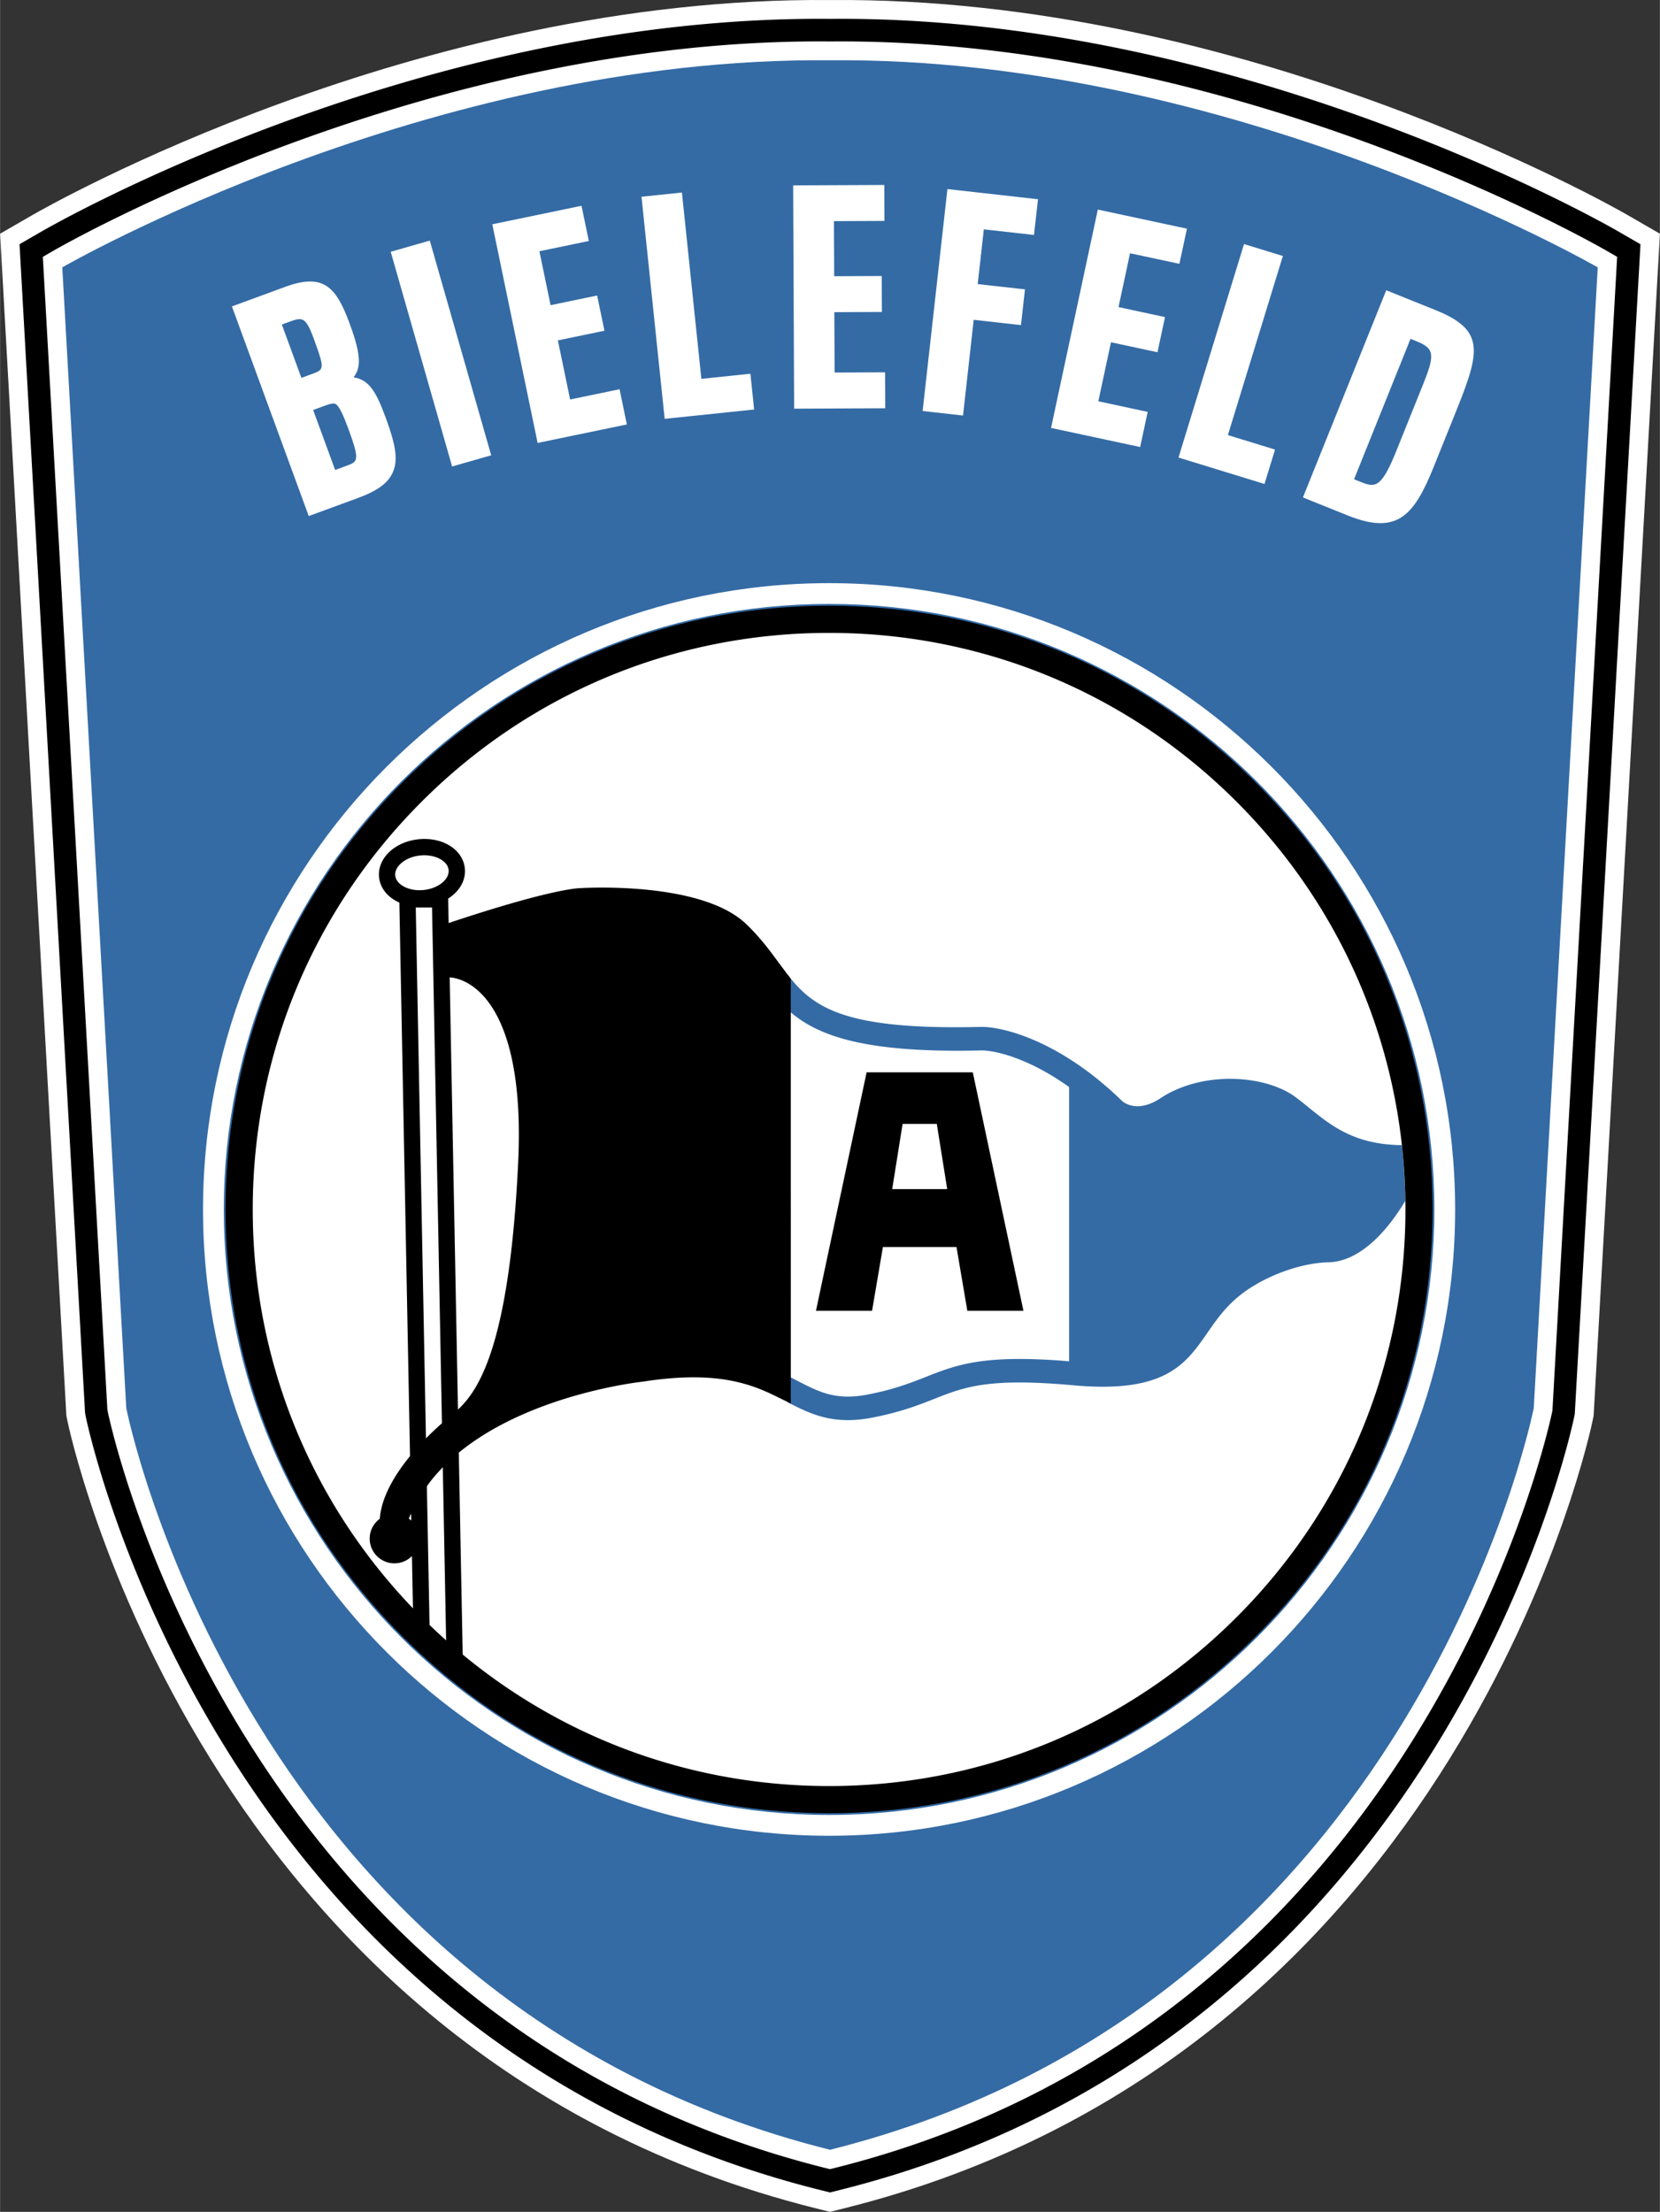
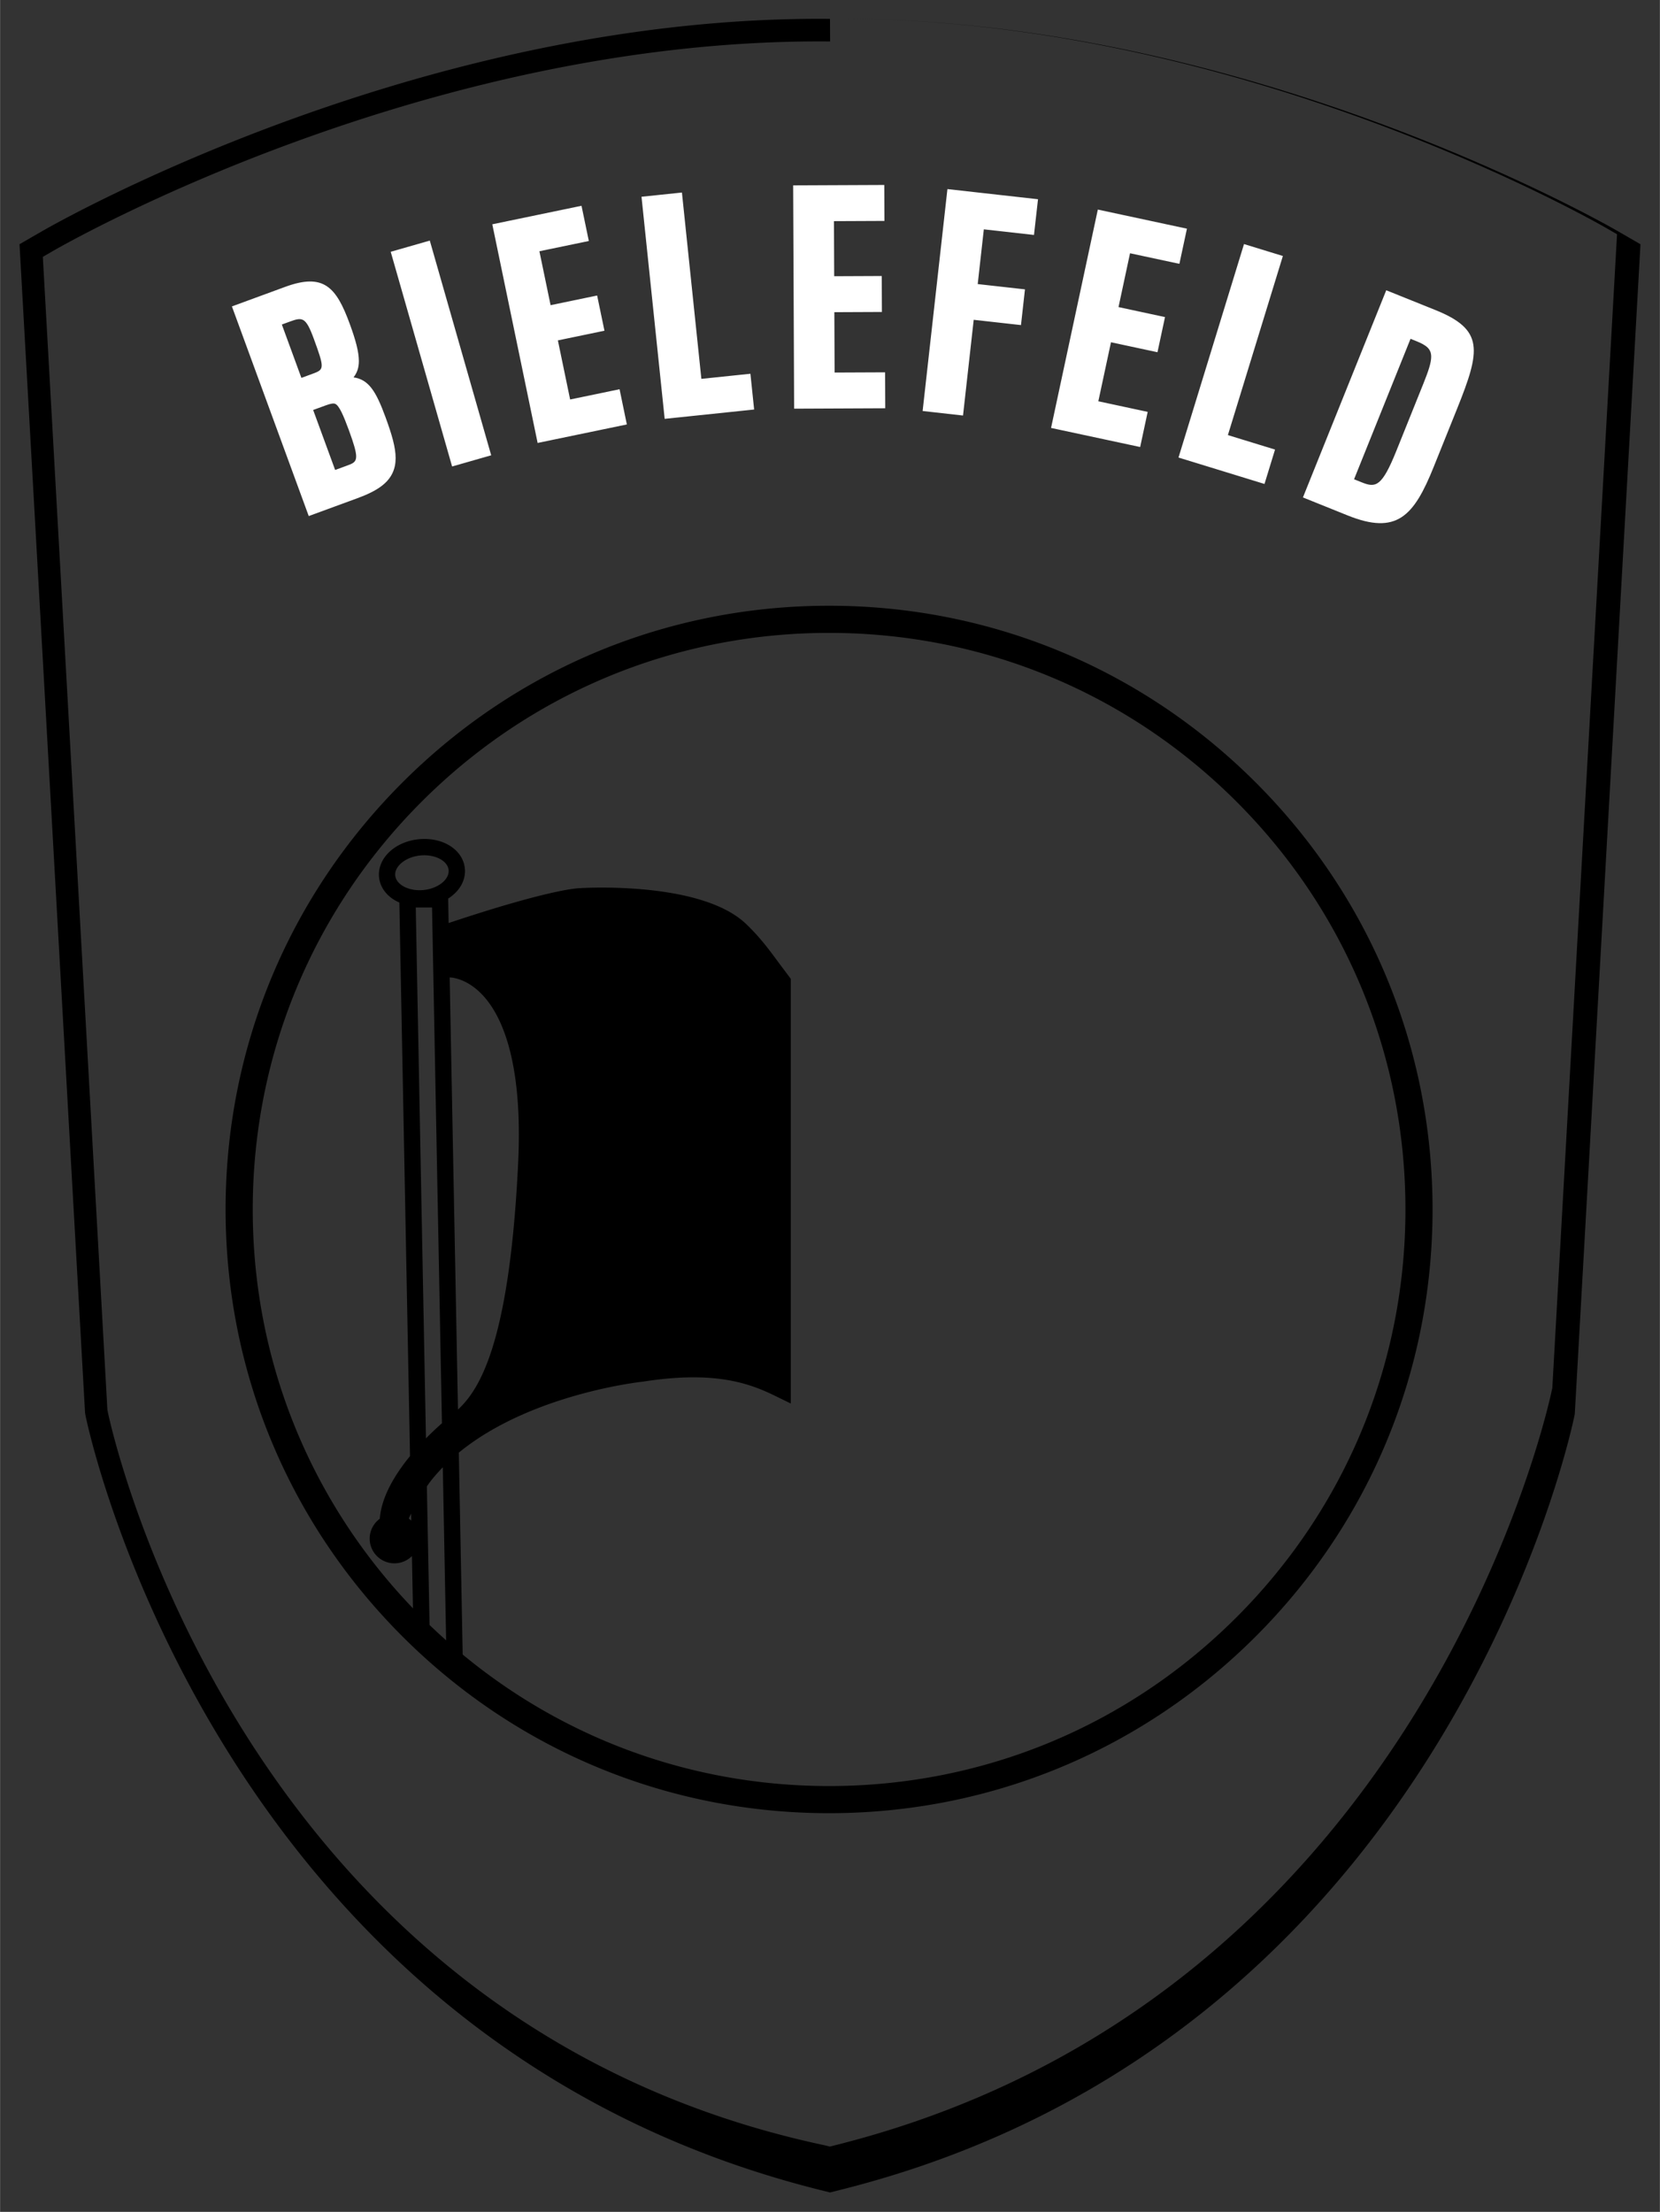
<svg xmlns="http://www.w3.org/2000/svg" width="1877" height="2500" viewBox="0 0 158.908 211.672">
  <rect x="0" y="0" width="158.908" height="211.672" fill="#333333" stroke="none" />
-   <path d="M79.453.004C39.817-.348 4.555 19.738 3.072 20.593L0 22.367l6.346 113.109.078.396c.117.596 12.51 60.671 71.633 75.452l1.396.349 1.398-.349c59.125-14.781 71.515-74.856 71.633-75.461l.078-.387 6.346-113.109-3.072-1.773c-1.482-.856-36.747-20.942-76.383-20.59z" fill="#fff" />
-   <path d="M79.453 1.806C40.295 1.452 5.438 21.308 3.973 22.153l-2.112 1.219 6.272 111.802c.02.15.059.345.059.345.116.59 12.249 59.543 70.301 74.056l.96.241.961-.241c58.127-14.53 70.187-73.467 70.302-74.061l.038-.185c.021-.154 6.255-111.292 6.255-111.292l.036-.663-2.111-1.22c-1.462-.846-36.307-20.702-75.481-20.348zm.011 2.162c38.596-.352 72.945 19.224 74.39 20.057l.959.555c-.075 1.311-6.19 110.319-6.196 110.42a2.137 2.137 0 0 0-.022.092c-.116.589-12.023 58.215-68.706 72.385 0 0-.231.059-.437.109l-.437-.109C22.37 193.316 10.425 135.68 10.311 135.1l-.039-.197c0-.182-5.691-101.609-6.179-110.323l.96-.555c1.443-.833 35.812-20.409 74.39-20.057H79.464z" />
-   <path d="M79.453 5.769c-38.55-.36-73.497 19.817-73.497 19.817l6.125 109.167s11.169 56.926 67.373 70.978c56.206-14.052 67.375-70.978 67.375-70.978l6.125-109.167c-.001 0-34.949-20.177-73.501-19.817z" fill="#346ba5" />
-   <path d="M19.429 115.744c0 33.05 26.887 59.937 59.937 59.937 33.051 0 59.937-26.887 59.937-59.937s-26.886-59.938-59.937-59.938c-33.05 0-59.937 26.888-59.937 59.938zm4.323 0c0-30.666 24.949-55.615 55.613-55.615 30.666 0 55.613 24.949 55.613 55.615 0 30.665-24.947 55.613-55.613 55.613-30.664 0-55.613-24.948-55.613-55.613zm-2.336 0c0-31.954 25.998-57.952 57.95-57.952 31.954 0 57.95 25.998 57.95 57.952 0 31.953-25.996 57.948-57.95 57.948-31.952 0-57.95-25.995-57.95-57.948z" fill="#fff" />
-   <path d="M91.564 119.339l1.039 6.106h5.371l-4.85-22.824H82.959l-4.85 22.824h5.371l1.039-6.106h7.045zm-6.156-5.543l.996-6.236h3.275l.996 6.236h-5.267z" />
-   <path d="M123.977 104.961c-2.84-2.083-8.835-2.538-12.894.142-2.172 1.435-3.474.425-3.641.285-5.924-5.791-11.498-7.184-13.62-7.112-13.02.309-15.975-1.851-18.441-5.021v3.352c2.715 2.474 7.196 4.188 18.505 3.92 1.136-.039 4.416.606 8.461 3.502v26.245c-8.189-.684-10.756.329-13.717 1.495-1.504.594-3.062 1.208-5.607 1.694-3.018.577-4.584-.234-6.754-1.353a55.557 55.557 0 0 0-.887-.453v2.529c2.224 1.147 4.363 2.196 8.064 1.489 2.752-.525 4.485-1.209 6.011-1.812 2.881-1.136 5.155-2.031 13.311-1.291 8.781.798 10.741-2.03 12.818-5.023 1.097-1.583 2.234-3.224 4.595-4.596l.018-.008.017-.011c.032-.021 3.271-2.032 6.996-2.136 3.204-.09 5.863-3.416 7.321-5.886a55.893 55.893 0 0 0-.33-5.321c-4.52-.05-6.735-1.841-8.88-3.574-.459-.371-.89-.722-1.346-1.056z" fill="#346ba5" />
+   <path d="M79.453 1.806C40.295 1.452 5.438 21.308 3.973 22.153l-2.112 1.219 6.272 111.802c.02.15.059.345.059.345.116.59 12.249 59.543 70.301 74.056l.96.241.961-.241c58.127-14.53 70.187-73.467 70.302-74.061l.038-.185c.021-.154 6.255-111.292 6.255-111.292l.036-.663-2.111-1.22c-1.462-.846-36.307-20.702-75.481-20.348zc38.596-.352 72.945 19.224 74.39 20.057l.959.555c-.075 1.311-6.19 110.319-6.196 110.42a2.137 2.137 0 0 0-.022.092c-.116.589-12.023 58.215-68.706 72.385 0 0-.231.059-.437.109l-.437-.109C22.37 193.316 10.425 135.68 10.311 135.1l-.039-.197c0-.182-5.691-101.609-6.179-110.323l.96-.555c1.443-.833 35.812-20.409 74.39-20.057H79.464z" />
  <path d="M120.22 74.891c-10.914-10.913-25.421-16.923-40.854-16.923-15.432 0-29.941 6.01-40.853 16.923-10.914 10.911-16.923 25.421-16.923 40.853s6.009 29.941 16.923 40.853c10.912 10.913 25.421 16.923 40.853 16.923 15.433 0 29.94-6.01 40.854-16.923 10.912-10.912 16.921-25.421 16.921-40.853s-6.009-29.942-16.921-40.853zM39.796 86.85h1.559c.017.947.555 28.925.948 49.354-.416.366-.95.858-1.531 1.449-.394-20.514-.958-49.796-.976-50.803zm3.247 6.691h.015c.063 0 1.554.022 3.103 1.651 1.649 1.734 3.505 5.449 3.505 13.386 0 .858-.022 1.763-.068 2.724-.831 17.348-3.747 21.711-5.76 23.593l-.795-41.354zm-2.482-8.369c-1.385.148-2.635-.487-2.729-1.382-.042-.389.15-.716.318-.923.433-.534 1.203-.907 2.061-.997 1.385-.146 2.634.488 2.73 1.383.095.896-.996 1.775-2.38 1.919zm.71 56.505c.35-.439.724-.858 1.113-1.258l.319 16.56a59.24 59.24 0 0 1-1.587-1.47c-.047-2.499-.142-7.306-.256-13.265.146-.215.285-.407.411-.567zm-1.907 3.846a2.334 2.334 0 0 0-.236-.198c.068-.153.143-.312.225-.476l.011.674zm79.018 9.237c-10.421 10.423-24.279 16.163-39.016 16.163-13.65 0-26.542-4.928-36.651-13.936.519.461 1.042.915 1.574 1.354l-.372-19.325c6.872-5.634 17.481-6.78 17.603-6.791l.029-.003.031-.006c6.541-1.011 9.874.032 12.5 1.309l1.619.789V93.671l-1.164-1.553c-.831-1.132-1.773-2.416-3.11-3.692-4.25-4.067-15.227-3.472-15.897-3.431-.452.012-3.255.227-12.585 3.339l-.044-2.342c.99-.627 1.609-1.58 1.609-2.623 0-.092-.005-.186-.016-.28-.189-1.795-2.14-3.012-4.442-2.77-1.279.134-2.414.705-3.111 1.566-.5.616-.731 1.352-.657 2.068.114 1.08.865 1.95 1.944 2.42l1.02 52.976c-1.428 1.745-2.739 3.885-2.894 5.996a2.354 2.354 0 0 0-.968 1.901 2.37 2.37 0 0 0 4.046 1.669l.097 5.001c-9.899-10.321-15.338-23.826-15.338-38.172 0-14.738 5.741-28.594 16.162-39.016 10.422-10.421 24.278-16.161 39.016-16.161 14.737 0 28.595 5.74 39.016 16.161 10.422 10.422 16.162 24.278 16.162 39.016-.002 14.739-5.741 28.595-16.163 39.016z" />
  <g fill="#fff">
    <path d="M33.838 36.113c.337-.425.511-.918.511-1.56 0-.868-.299-1.996-.871-3.554-1.299-3.544-2.5-4.897-6.185-3.546l-5.098 1.87 7.356 20.064 4.649-1.705c1.9-.696 2.91-1.423 3.377-2.431.2-.431.292-.894.292-1.411 0-1.028-.364-2.267-.96-3.893-.913-2.489-1.606-3.626-3.071-3.834zm-3.047-1.146c0 .482-.31.596-.921.821l-1.023.375-1.871-5.106.732-.269c1.233-.452 1.553-.478 2.324 1.625.507 1.385.759 2.119.759 2.554zm1.287 10.008l-2.105-5.74 1.208-.442c.476-.175.749-.217.913-.141.375.174.788 1.125 1.292 2.498.487 1.328.705 2.076.705 2.531 0 .556-.326.675-.886.881l-1.127.413zM40.62 23.174l-3.222.922 5.878 20.546 3.742-1.071-5.878-20.546zM54.575 38.231l-1.173-5.656 4.459-.925-.701-3.37-4.456.925-1.071-5.161 4.732-.98-.7-3.37-.529.109-8.013 1.662 4.34 20.925 8.542-1.771-.697-3.37c.002.001-3.898.809-4.733.982zM67.139 36.257l-1.861-17.832-.537.056-3.333.348 2.218 21.254 8.565-.892-.356-3.424-4.696.49zM79.896 35.652l-.026-5.777 4.553-.02-.016-3.441-4.552.02-.023-5.271 4.833-.021-.014-3.441-.541.003-8.183.036.093 21.37 8.724-.039-.014-3.44-4.834.021zM90.636 18.631l-2.314 20.701 3.867.434 1.023-9.161 4.526.506.381-3.42-4.523-.505.585-5.238 4.802.537.385-3.419-8.672-.971-.06.536zM108.178 24.236l4.726 1.013.722-3.364-8.531-1.829-.113.528-4.365 20.369 8.531 1.827.72-3.364-4.725-1.014 1.211-5.648 4.451.954.722-3.364-4.452-.956 1.103-5.152zM119.09 23.357l-.158.516-6.114 19.912 8.233 2.529 1.01-3.291-4.514-1.385 5.264-17.14-3.721-1.141zM137.406 29.668l-4.699-1.89-.202.501-7.774 19.325 4.283 1.723c4.689 1.886 6.33.095 8.231-4.633l2.255-5.604c2.244-5.582 2.576-7.544-2.094-9.422zm-1.833 2.973c.984.396 1.438.75 1.438 1.499 0 .561-.255 1.344-.732 2.532l-2.601 6.467c-1.385 3.441-1.973 3.562-3.301 3.027l-.751-.302 5.406-13.441c.271.108.541.218.541.218z" />
  </g>
</svg>